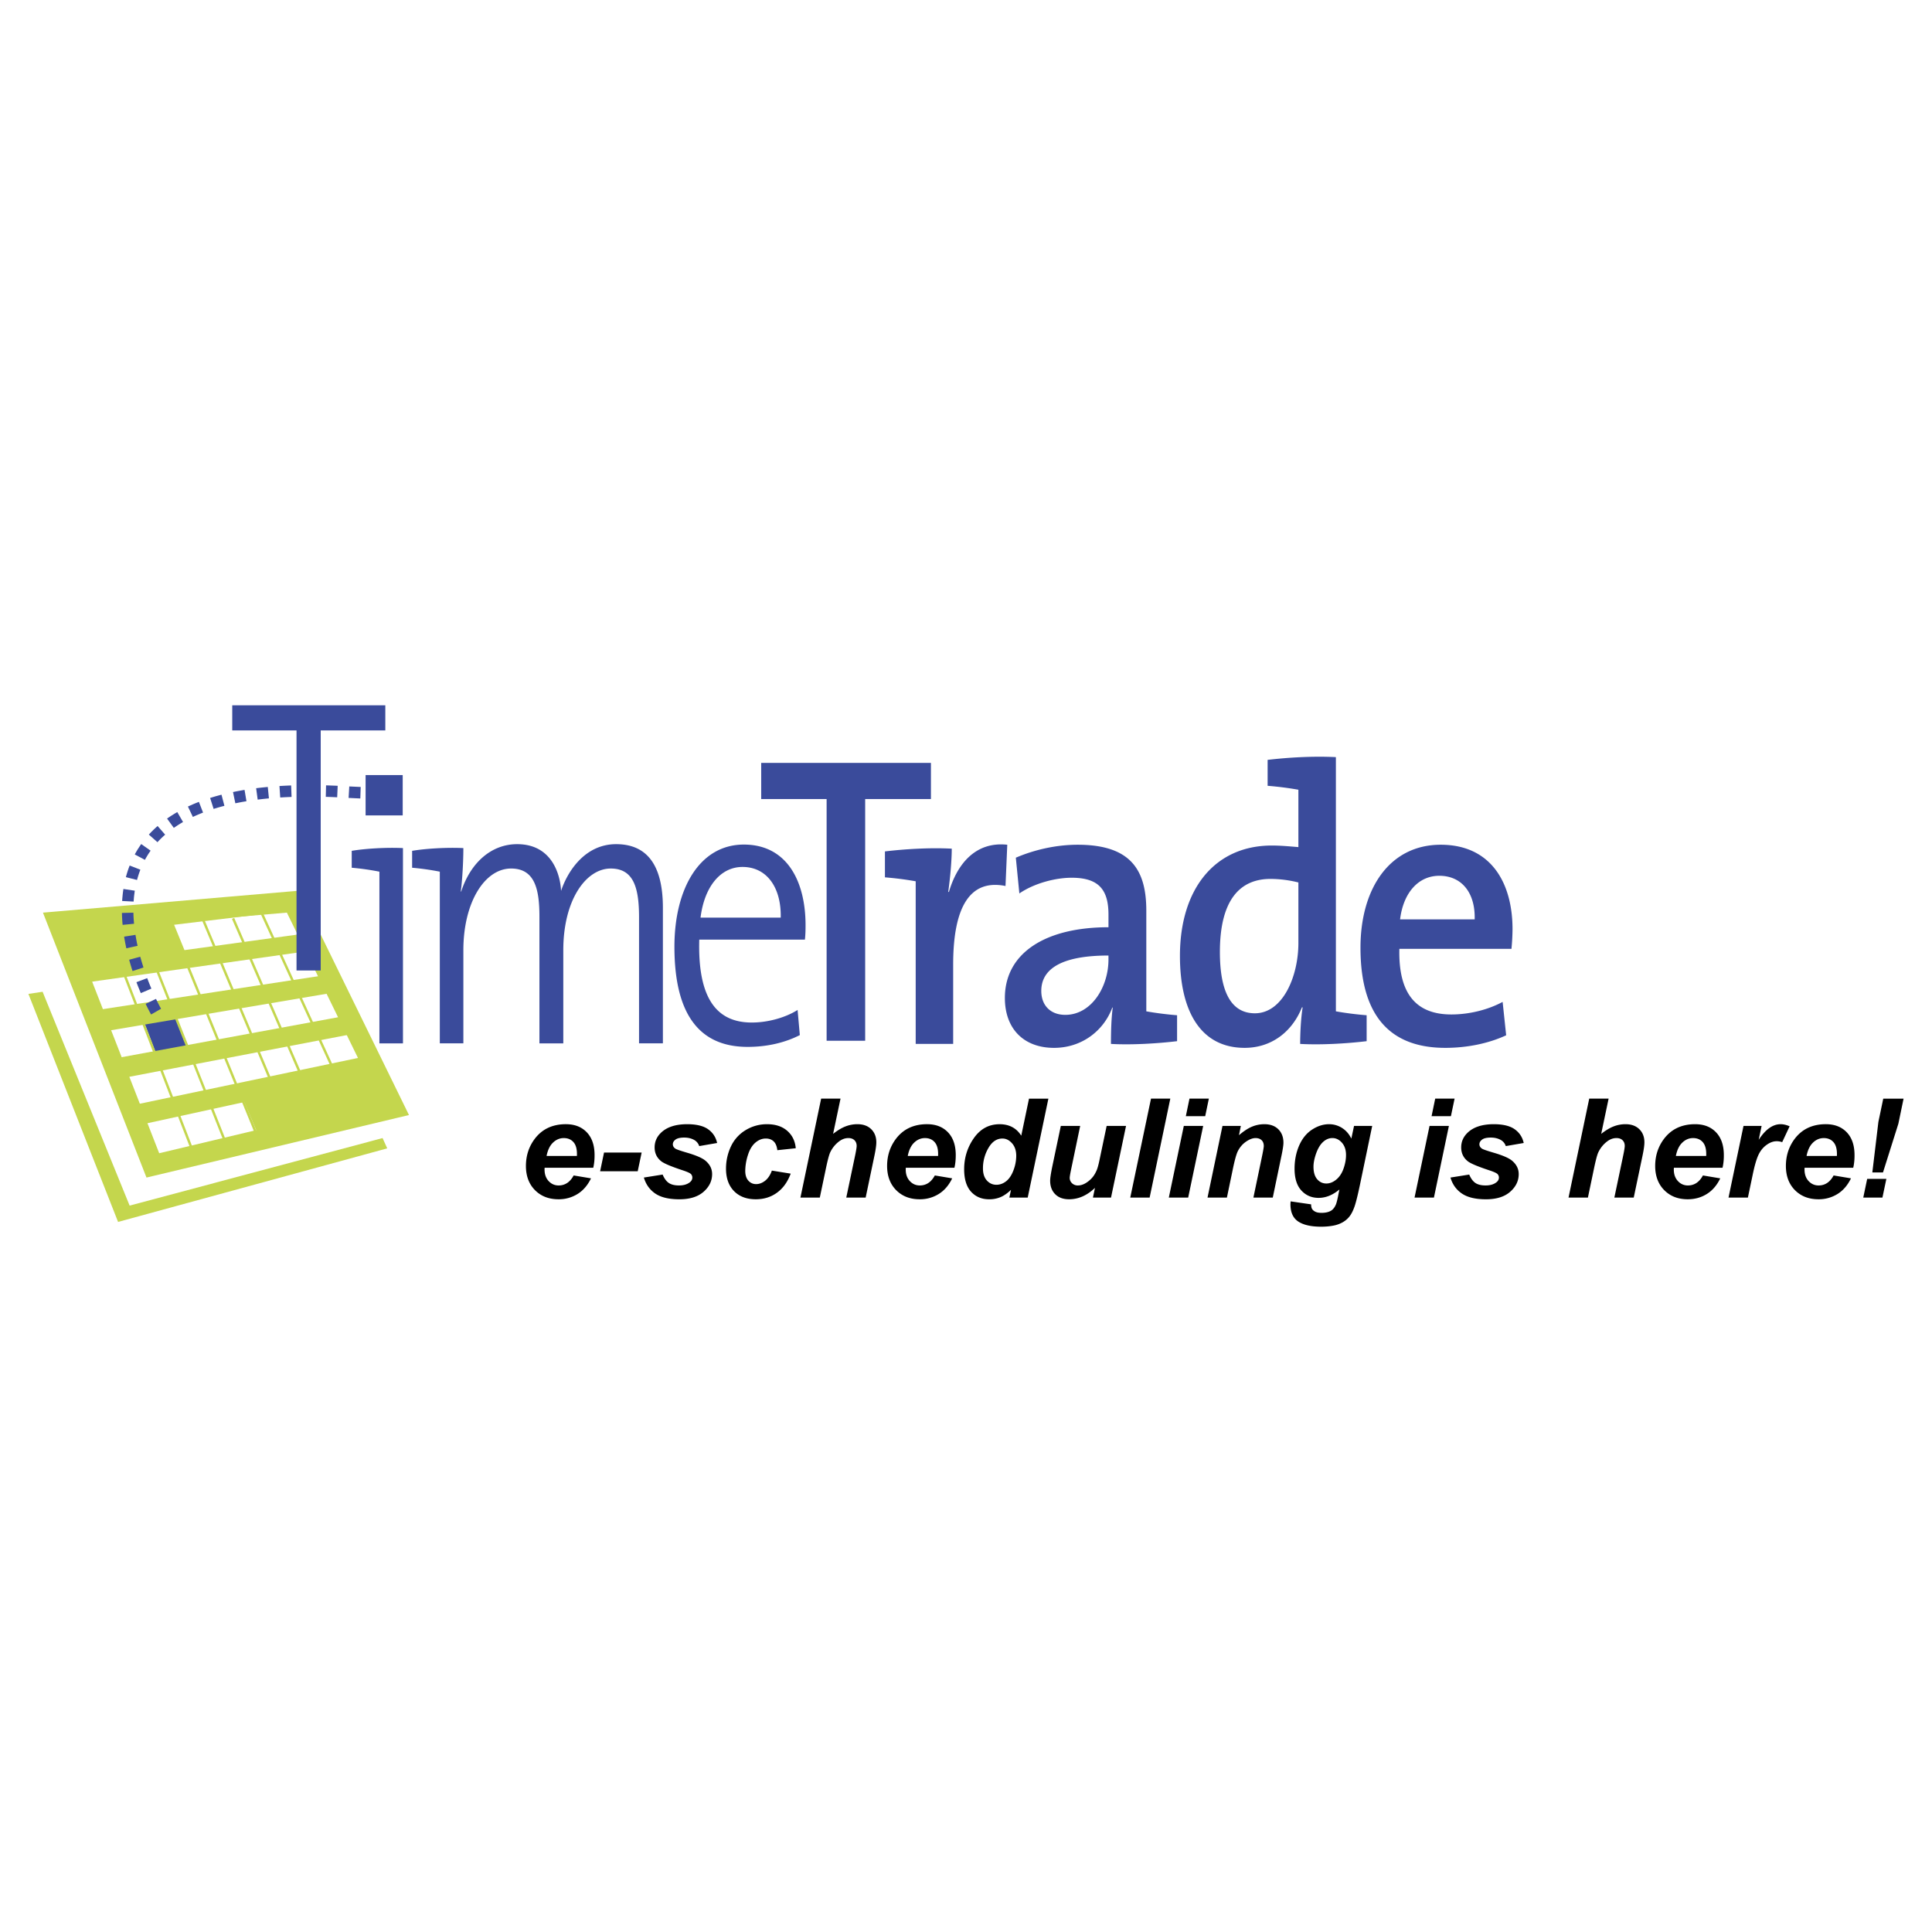
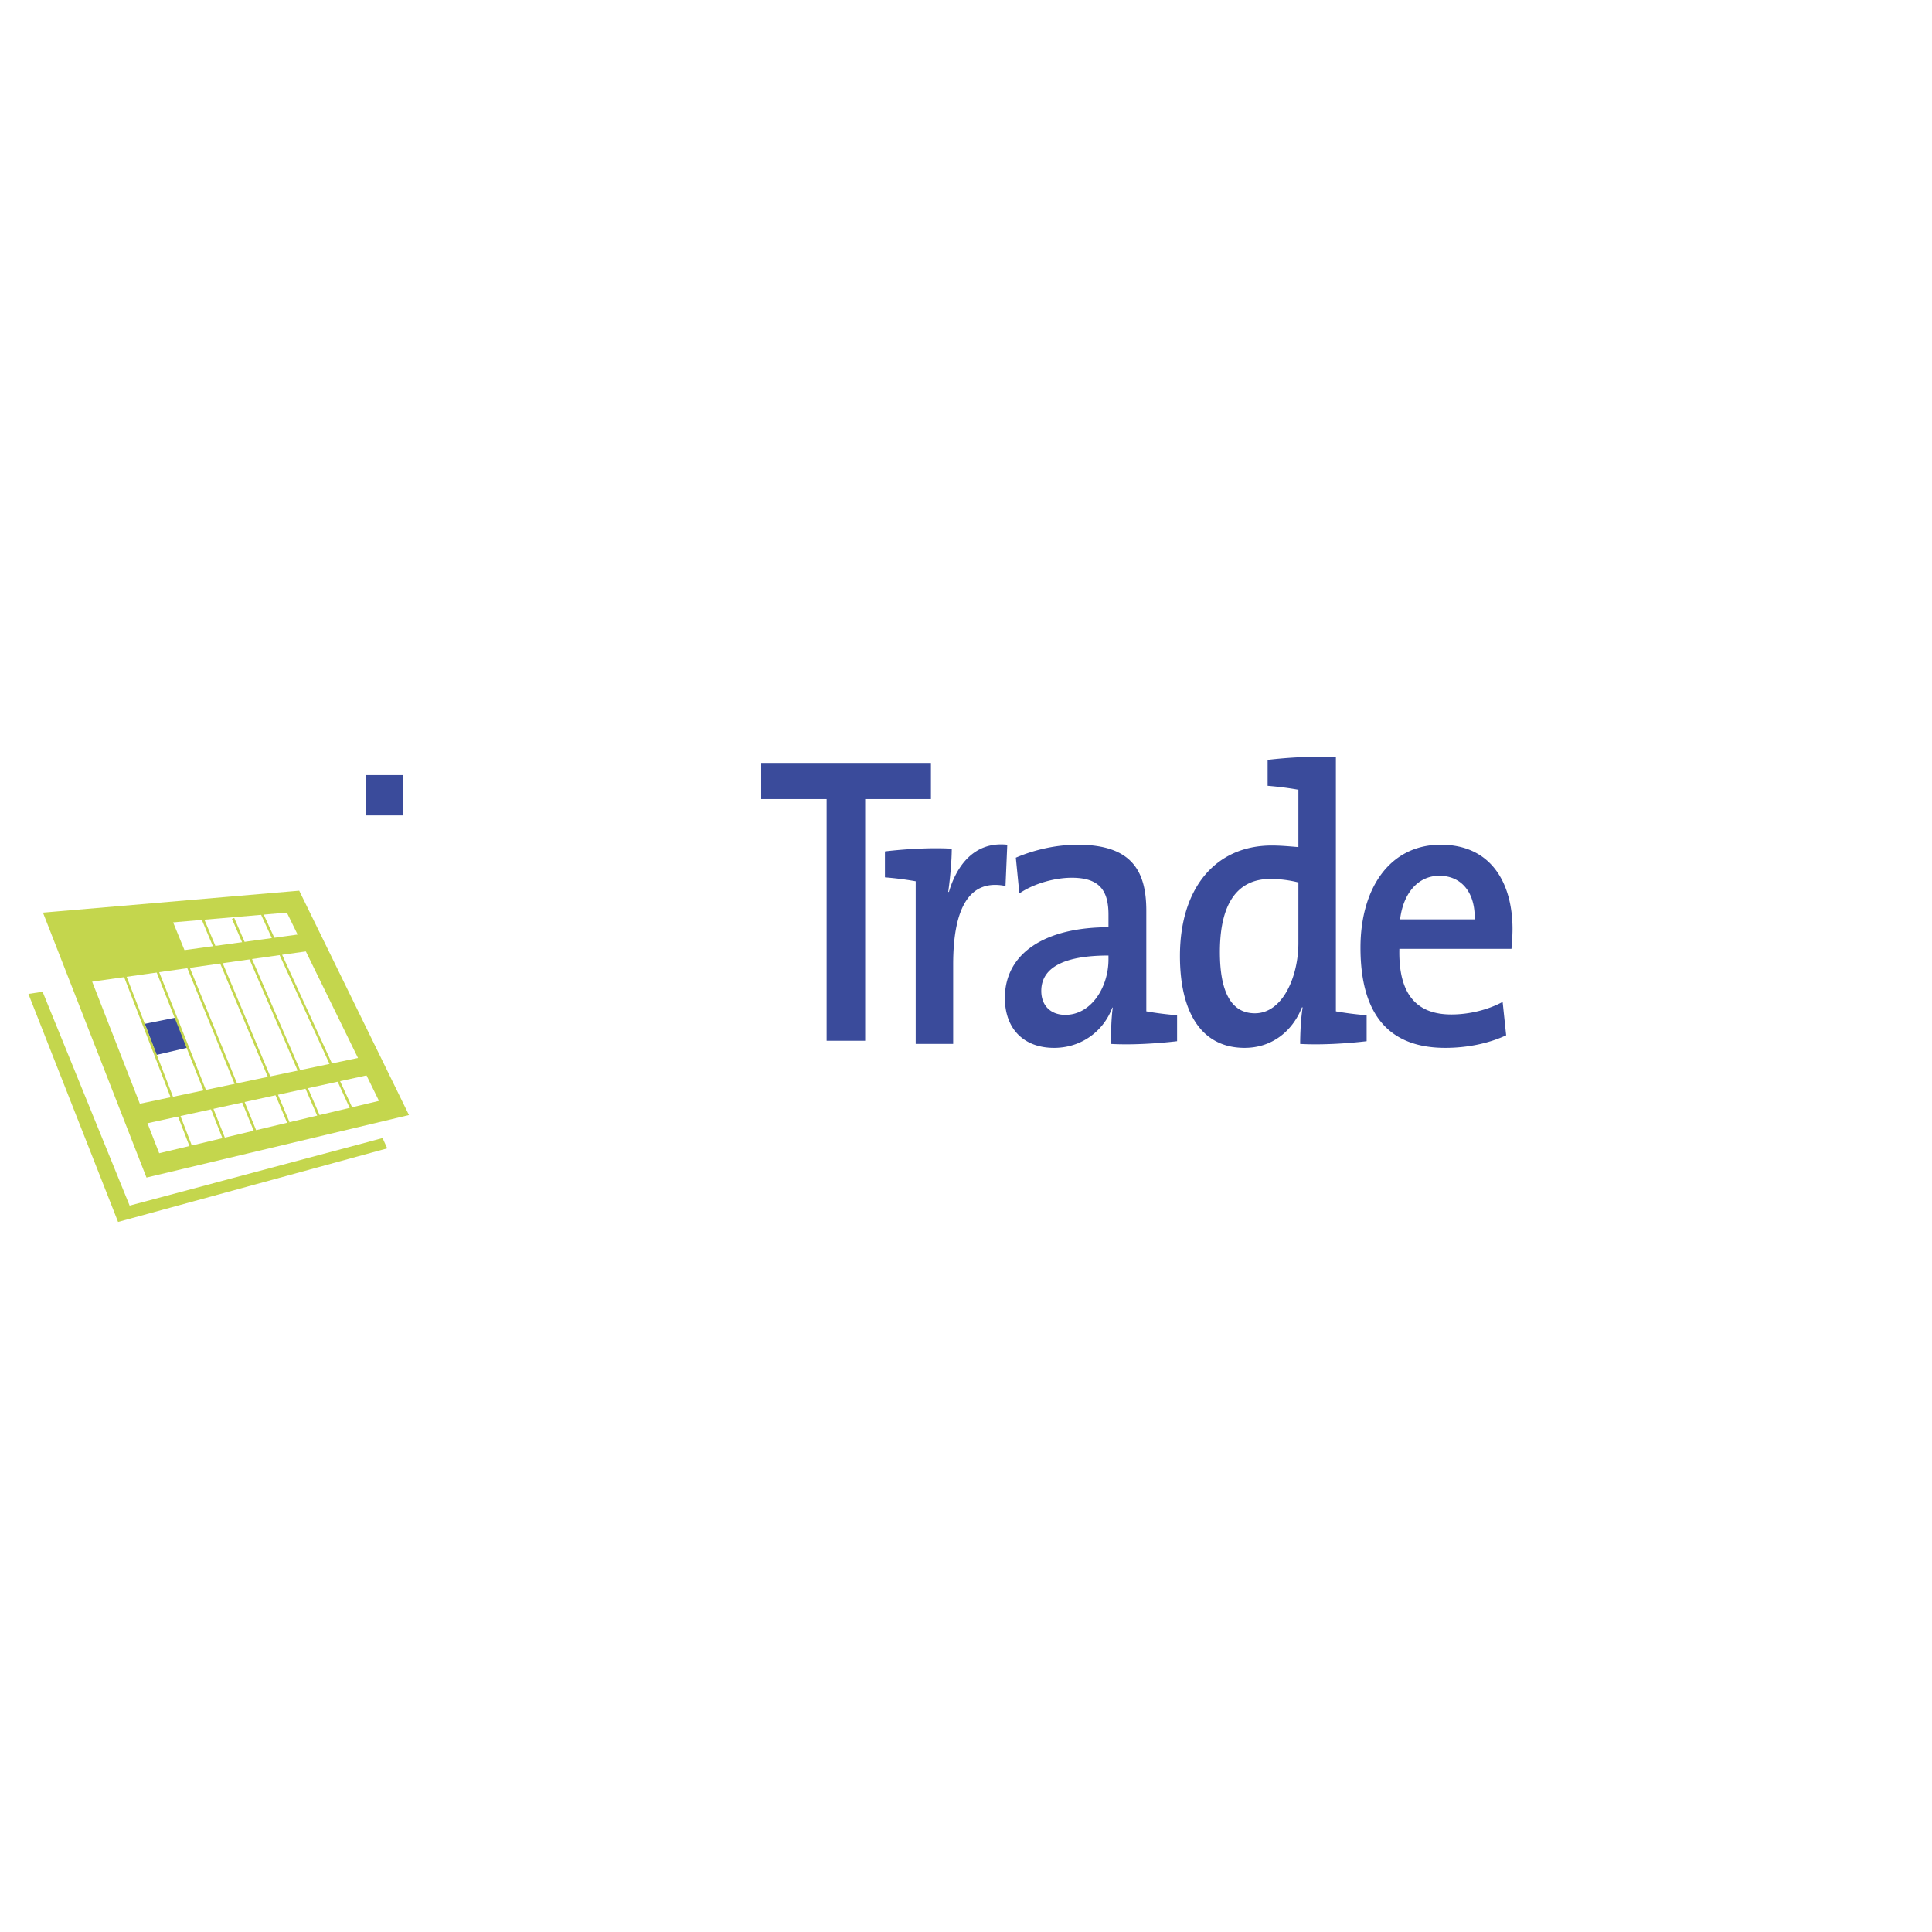
<svg xmlns="http://www.w3.org/2000/svg" width="2500" height="2500" viewBox="0 0 192.756 192.756">
  <path fill-rule="evenodd" clip-rule="evenodd" fill="#fff" d="M0 0h192.756v192.756H0V0z" />
  <path fill-rule="evenodd" clip-rule="evenodd" fill="#3a4b9b" d="M14.443 102.146l1.178 3.1 3.032-.709-1.164-3.004-3.046.613z" />
  <path d="M37.81 109.834l-9.188-18.781L7.22 92.886l8.663 22.172 21.927-5.224zm-7.643-20.328l10.07 20.582.567 1.16-1.258.299-24.058 5.73-.873.209-.328-.838-9.495-24.302-.505-1.292 1.382-.119 23.483-2.012.701-.06.314.643z" fill="#c4d64d" />
  <path d="M25.504 112.959l-8.537-20.906m11.812 19.968l-8.544-20.325m11.574 19.681l-8.553-19.746m11.903 19.203l-9.062-19.759m-7.001 23.437l-8.521-22.046m11.799 21.214l-8.529-21.485" fill="none" stroke="#c4d64d" stroke-width=".244" stroke-miterlimit="2.613" />
  <path fill-rule="evenodd" clip-rule="evenodd" fill="#c4d64d" d="M12.933 120.283L4.25 98.949l-1.416.213 8.946 22.75 26.855-7.34-.466-1.027-25.236 6.738zM8.345 98.059l22.878-3.237-.189-1.766-23.022 3.167.333 1.836z" />
  <path fill-rule="evenodd" clip-rule="evenodd" fill="#c4d64d" d="M13.67 112.291l24.278-5.301-1.152-1.664-23.558 4.942.432 2.023zM18.693 95.501l-1.819-4.454-10.115 1.441.775 4.215 11.159-1.202z" />
-   <path fill-rule="evenodd" clip-rule="evenodd" fill="#c4d64d" d="M39.04 110.518l-1.826-3.956-13.098 2.754 1.82 4.329 13.104-3.127zM10.117 102.951l23.392-3.959-.248-1.828-23.536 3.6.392 2.187zM11.888 107.627l23.47-4.502-.234-1.893-23.614 4.36.378 2.035zM6.404 93.591l23.393-2.83-.248-1.408-23.393 2.399.248 1.839z" />
  <path fill-rule="evenodd" clip-rule="evenodd" fill="#3a4b9b" d="M86.318 79.721v24.115h-3.846V79.721h-6.527v-3.606h16.934v3.606h-6.561z" />
  <path d="M94.605 88.984h.07c.776-2.626 2.54-5.056 5.821-4.704l-.176 4.116c-3.493-.706-5.222 1.999-5.222 7.838v7.918h-3.739V87.925a32.302 32.302 0 0 0-3.069-.392v-2.587c1.975-.235 4.516-.392 6.667-.274.001 1.098-.141 2.822-.352 4.312zM110.84 104.152c0-1.254.035-2.547.176-3.605l-.035-.039c-.846 2.312-3.033 4.037-5.82 4.037-3 0-4.904-1.881-4.904-4.979 0-4.468 4.021-7.055 10.336-7.055v-1.254c0-2.43-.916-3.685-3.668-3.685-1.623 0-3.74.549-5.223 1.568l-.352-3.567c1.729-.745 3.916-1.293 6.174-1.293 5.361 0 6.844 2.587 6.844 6.585V100.9c.846.156 2.047.312 3.07.391v2.588c-1.977.234-4.553.391-6.598.273zm-.248-8.819c-5.504 0-6.703 1.842-6.703 3.528 0 1.451.918 2.391 2.398 2.391 2.576 0 4.305-2.744 4.305-5.526v-.393zM129.717 104.152c0-1.02.07-2.547.248-3.645h-.072c-.951 2.391-2.998 4.037-5.715 4.037-4.303 0-6.455-3.527-6.455-9.172 0-6.703 3.492-11.014 9.172-11.014.848 0 1.693.078 2.646.157v-5.723a32.045 32.045 0 0 0-3.07-.392v-2.587c1.977-.235 4.516-.392 6.811-.274V100.9c.846.156 2.045.312 3.068.391v2.588c-1.977.234-4.516.391-6.633.273zm-.176-16.109a11.553 11.553 0 0 0-2.787-.353c-3 0-5.045 2.038-5.045 7.291 0 3.919 1.094 6.115 3.492 6.115 2.787 0 4.34-3.684 4.34-7.016v-6.037z" fill-rule="evenodd" clip-rule="evenodd" fill="#3a4b9b" />
  <path d="M150.799 94.667h-11.184c-.105 4.509 1.693 6.546 5.188 6.546 1.799 0 3.668-.471 5.115-1.254l.352 3.332c-1.764.822-3.916 1.254-6.068 1.254-5.467 0-8.467-3.137-8.467-9.996 0-5.879 2.893-10.269 8.01-10.269 5.01 0 7.16 3.802 7.16 8.427a21.906 21.906 0 0 1-.106 1.96zm-7.197-7.29c-2.115 0-3.598 1.725-3.916 4.351h7.443c.072-2.666-1.305-4.351-3.527-4.351zM40.178 81.354V77.33h-3.702v4.024h3.702z" fill-rule="evenodd" clip-rule="evenodd" fill="#3a4b9b" />
-   <path fill-rule="evenodd" clip-rule="evenodd" fill="#3a4b9b" d="M31.998 72.875v23.949h-2.414V72.875h-6.413v-2.507h15.272v2.507h-6.445z" />
-   <path d="M40.204 104.096h-2.35v-17.13a26.032 26.032 0 0 0-2.762-.392v-1.686c1.397-.235 3.493-.353 5.112-.274v19.482zM63.757 104.096V91.513c0-2.939-.54-4.86-2.826-4.86-2.445 0-4.731 3.097-4.731 8.153v9.29h-2.381V91.474c0-2.666-.413-4.821-2.826-4.821-2.636 0-4.763 3.371-4.763 8.153v9.29h-2.35v-17.13a26.032 26.032 0 0 0-2.762-.392v-1.686c1.397-.235 3.493-.353 5.112-.274 0 1.254-.095 3.097-.254 4.312l.032.039c.921-2.861 2.984-4.742 5.588-4.742 3.556 0 4.318 3.175 4.381 4.664.604-1.842 2.318-4.664 5.493-4.664 2.984 0 4.667 1.959 4.667 6.35v13.523h-2.38zM80.306 93.748H69.765c-.159 5.84 1.714 8.27 5.239 8.27 1.651 0 3.397-.51 4.572-1.254l.223 2.508c-1.461.746-3.239 1.176-5.208 1.176-4.763 0-7.303-3.174-7.303-9.994 0-5.84 2.54-10.191 6.922-10.191 4.35 0 6.16 3.724 6.16 8.035 0 .352 0 .862-.064 1.45zm-6.223-7.252c-2.223 0-3.81 1.999-4.191 5.056h8.001c.064-3.018-1.397-5.056-3.81-5.056z" fill-rule="evenodd" clip-rule="evenodd" fill="#3a4b9b" />
-   <path fill="#3a4b9b" d="M13.614 97.994l.034.092.037.098.039.097.037.098.036.094.039.093.037.09.038.092.036.09.035.09.039.086.028.07 1.055-.449-.028-.065-.034-.084-.036-.084-.036-.086-.033-.086-.037-.089-.034-.09-.037-.09-.037-.092-.034-.094-.037-.093-.034-.092-1.073.404zM12.887 95.755l.003.007.032.12.033.122.036.117.033.117.035.117.036.118.035.115.035.113.038.113.022.069 1.09-.354-.022-.066-.032-.108-.035-.109-.035-.109-.032-.11-.034-.112-.034-.113-.031-.113-.034-.112-.032-.116-.002-.006-1.105.3zM12.384 93.449l.003.018.021.134.022.133.025.13.024.133.024.131.028.128.025.131.027.128.02.097 1.123-.247-.02-.088-.027-.124-.026-.121-.023-.124-.024-.123-.023-.123-.021-.125-.022-.125-.021-.124-.003-.019-1.132.18zM12.165 91.084l.001.054.003.139.005.14.007.14.007.139.009.138.01.138.011.138.014.138.002.027 1.141-.112-.003-.019-.009-.128-.011-.129-.01-.129-.009-.13-.007-.129-.006-.128-.005-.129-.004-.131-.001-.053-1.145.026zM12.313 88.694l-.007.045-.02.142-.02.142-.016.142-.016.142-.013.14-.014.142-.011.142-.009.143-.001.019 1.145.058.001-.01.009-.129.011-.129.009-.128.014-.131.015-.129.017-.128.015-.128.02-.129.007-.046-1.136-.17zM12.937 86.354l-.003.007-.052.137-.052.137-.048.14-.046.138-.044.138-.043.141-.04.139-.039.139-.011.042 1.113.283.007-.028.034-.126.037-.126.038-.123.039-.124.042-.125.043-.122.044-.124.046-.123.003-.006-1.068-.414zM14.089 84.211l-.015.021-.088.127-.086.131-.083.128-.084.13-.079.132-.077.131-.075.133-.055.105 1.011.538.05-.091.066-.115.068-.118.07-.114.07-.116.074-.115.077-.112.079-.114.015-.02-.938-.661zM15.724 82.412l-.015.012-.126.114-.125.113-.123.116-.119.117-.117.117-.114.12-.11.12-.025.026.858.759.011-.013.101-.106.101-.106.103-.104.106-.104.109-.103.111-.103.114-.101.014-.012-.754-.862zM17.688 81.021l-.073.042-.163.097-.16.098-.16.1-.155.1-.152.103-.149.103-.008.005.674.929-.006.004.136-.094.138-.093.141-.092.142-.09.147-.09.15-.088.073-.041-.575-.993zM19.846 80.003l-.036.014-.2.078-.196.08-.194.081-.19.086-.188.084-.093.043.494 1.037.079-.038.175-.08.176-.076.181-.077.183-.075.187-.075.035-.013-.413-1.069zM22.098 79.288l-.116.029-.231.063-.229.063-.226.066-.22.068-.113.036.35 1.091.1-.032.211-.063.212-.062.216-.062.222-.058.115-.03-.291-1.109zM24.399 78.808l-.174.029-.265.047-.257.047-.258.049-.198.042.233 1.122.189-.037.245-.049.249-.047.251-.043.174-.029-.189-1.131zM26.718 78.514l-.262.025-.291.03-.289.032-.283.034-.038.006.153 1.136.024-.002.275-.034.279-.032.282-.03.263-.025-.113-1.14zM29.046 78.365l-.121.004-.321.014-.318.015-.315.019-.089.005.076 1.145.081-.006.305-.018.31-.015.316-.014.121-.005-.045-1.144zM31.37 78.332l-.082-.001-.349-.001h-.344l-.343.003-.043.003.018 1.145.039.001.334-.003h.339l.344.001.082.001.005-1.149zM33.69 78.4l-.216-.011-.375-.014-.37-.014-.199-.005-.027 1.145.191.005.364.013.367.016.216.009.049-1.144zM35.987 78.516l-1.14-.053-.067 1.146 1.168.055.039-1.148zM14.532 100.154l.022.047.029.063.028.056.029.059.027.057.026.052.025.053.027.051.024.047.023.049.024.042.022.043.021.041.019.04.021.039.018.035.017.033.019.031.015.028.014.029.014.025.011.024.014.021.01.022.019.029.012.025.01.012.003.01.996-.571h-.002l-.006-.013-.012-.02-.014-.029-.01-.016-.009-.019-.013-.022-.012-.021-.014-.026-.016-.027-.013-.031-.018-.029-.017-.036-.018-.033-.019-.035-.021-.041-.021-.039-.02-.043-.024-.043-.023-.047-.022-.047-.026-.049-.026-.052-.027-.053-.024-.053-.028-.058-.029-.057-.022-.047-1.033.494z" />
-   <path d="M59.188 116.508h-4.851a2.808 2.808 0 0 0-.007.174c0 .477.136.861.407 1.152.273.293.604.439.996.439.641 0 1.143-.334 1.501-.998l1.731.289c-.338.697-.786 1.219-1.352 1.566a3.514 3.514 0 0 1-1.895.521c-.961 0-1.742-.303-2.345-.912-.6-.607-.901-1.412-.901-2.414 0-.979.271-1.852.814-2.613.74-1.033 1.798-1.551 3.172-1.551.876 0 1.573.271 2.088.812.517.543.774 1.299.774 2.273.002.469-.042.889-.132 1.262zm-1.629-1.18c.004-.084.004-.148.004-.195 0-.529-.117-.926-.356-1.191-.237-.264-.557-.396-.957-.396s-.756.148-1.074.449c-.317.303-.531.748-.644 1.334h3.027v-.001zM60.264 114.992h3.753l-.392 1.865h-3.751l.39-1.865zM64.239 117.484l1.872-.297c.168.396.372.674.621.84.246.164.584.246 1.009.246.441 0 .793-.1 1.058-.297.184-.135.276-.299.276-.492a.501.501 0 0 0-.14-.35c-.099-.098-.366-.221-.803-.365-1.167-.387-1.89-.689-2.168-.914-.437-.35-.652-.811-.652-1.375 0-.566.209-1.053.632-1.463.589-.57 1.462-.855 2.621-.855.919 0 1.616.17 2.087.506.471.338.77.793.896 1.369l-1.786.309a1.086 1.086 0 0 0-.458-.586c-.288-.174-.632-.264-1.037-.264-.404 0-.694.068-.874.203-.177.135-.264.289-.264.467s.089.326.269.443c.113.07.474.197 1.085.377.943.273 1.572.543 1.892.809.448.373.673.82.673 1.346 0 .678-.285 1.266-.855 1.766-.57.498-1.375.746-2.412.746-1.032 0-1.833-.188-2.396-.568-.562-.38-.943-.913-1.146-1.601zM77.01 116.791l1.878.303c-.311.834-.768 1.471-1.375 1.906-.604.438-1.308.652-2.108.652-.911 0-1.635-.271-2.168-.812-.534-.545-.803-1.293-.803-2.244 0-.777.164-1.512.485-2.203a3.741 3.741 0 0 1 1.462-1.633 4.05 4.05 0 0 1 2.143-.598c.844 0 1.518.221 2.021.662.501.439.784 1.02.848 1.736l-1.839.195c-.046-.398-.168-.691-.368-.881-.2-.188-.459-.283-.784-.283-.373 0-.722.139-1.043.416-.324.279-.573.695-.745 1.252a5.263 5.263 0 0 0-.26 1.559c0 .42.104.746.311.977.207.229.464.344.774.344s.609-.113.896-.336c.289-.227.512-.565.675-1.012zM81.792 119.484h-1.933l2.066-9.873h1.934l-.74 3.514c.435-.34.841-.586 1.218-.734a3.218 3.218 0 0 1 1.214-.229c.577 0 1.037.168 1.373.5.338.332.506.768.506 1.307 0 .289-.062.732-.188 1.334l-.876 4.182h-1.934l.896-4.264c.095-.463.141-.76.141-.889 0-.238-.074-.43-.221-.572-.149-.145-.352-.215-.607-.215-.324 0-.632.111-.929.336-.386.295-.68.662-.883 1.092-.112.238-.26.797-.443 1.678l-.594 2.833zM95.223 116.508h-4.851a3.926 3.926 0 0 0-.007.174c0 .477.136.861.407 1.152.273.293.604.439.995.439.642 0 1.143-.334 1.501-.998l1.732.289c-.338.697-.786 1.219-1.352 1.566a3.514 3.514 0 0 1-1.895.521c-.961 0-1.743-.303-2.345-.912-.6-.607-.901-1.412-.901-2.414 0-.979.271-1.852.814-2.613.74-1.033 1.798-1.551 3.172-1.551.876 0 1.573.271 2.088.812.517.543.774 1.299.774 2.273.001.469-.043.889-.132 1.262zm-1.63-1.18c.004-.084.004-.148.004-.195 0-.529-.117-.926-.356-1.191-.236-.264-.556-.396-.956-.396-.4 0-.756.148-1.074.449-.317.303-.531.748-.644 1.334h3.026v-.001zM102.535 119.484h-1.832l.164-.773c-.352.338-.697.578-1.035.723a2.877 2.877 0 0 1-1.148.219c-.74 0-1.342-.252-1.801-.756-.459-.506-.689-1.254-.689-2.24 0-1.146.322-2.182.967-3.105.648-.924 1.504-1.389 2.568-1.389.961 0 1.682.383 2.162 1.145l.773-3.695h1.934l-2.063 9.871zm-4.465-2.91c0 .514.129.912.387 1.201.26.287.578.43.955.43.35 0 .676-.121.979-.359.303-.242.545-.609.729-1.102a4.1 4.1 0 0 0 .271-1.422c0-.516-.137-.934-.416-1.252-.281-.318-.6-.479-.963-.479-.566 0-1.033.314-1.396.943a4.004 4.004 0 0 0-.546 2.04zM105.838 112.332h1.932l-.883 4.236c-.107.508-.162.824-.162.951 0 .205.078.383.23.531a.812.812 0 0 0 .586.223c.17 0 .338-.035.506-.1.164-.064.336-.162.51-.295.178-.133.334-.283.471-.453.141-.174.271-.396.391-.674.086-.207.18-.545.277-1.012l.715-3.408h1.934l-1.498 7.152h-1.805l.203-.969c-.791.758-1.65 1.137-2.58 1.137-.588 0-1.051-.168-1.385-.504-.338-.338-.506-.787-.506-1.354 0-.248.074-.74.227-1.477l.837-3.984zM112.766 119.484l2.07-9.873h1.926l-2.063 9.873h-1.933zM118.674 109.611h1.934l-.365 1.752h-1.932l.363-1.752zm-.565 2.721h1.932l-1.496 7.152h-1.932l1.496-7.152zM121.967 112.332h1.832l-.188.93c.457-.396.885-.676 1.281-.846a3.199 3.199 0 0 1 1.258-.254c.59 0 1.051.17 1.391.506.338.338.508.785.508 1.34 0 .254-.072.73-.223 1.428l-.842 4.049h-1.932l.848-4.062c.127-.604.188-.967.188-1.082 0-.248-.07-.441-.217-.584-.146-.141-.35-.211-.609-.211-.283 0-.598.119-.943.355-.348.24-.619.555-.816.943-.143.279-.303.848-.484 1.705l-.611 2.936h-1.934l1.493-7.153zM128.77 119.861l2.041.297c0 .207.035.363.102.469a.81.81 0 0 0 .326.27c.15.074.357.109.617.109.408 0 .734-.08.982-.24.184-.127.334-.328.451-.607.07-.174.164-.557.275-1.145l.07-.338c-.67.559-1.361.836-2.076.836-.699 0-1.273-.248-1.725-.742-.449-.492-.674-1.215-.674-2.168 0-.838.154-1.609.457-2.311.307-.699.736-1.229 1.287-1.588.553-.359 1.115-.541 1.691-.541a2.4 2.4 0 0 1 1.307.377c.396.254.701.605.922 1.059l.27-1.266h1.812l-1.24 5.959c-.203.957-.373 1.641-.51 2.049-.141.41-.299.734-.479.977s-.406.447-.68.609a2.985 2.985 0 0 1-.971.355c-.373.07-.777.107-1.211.107-1.012 0-1.775-.176-2.293-.52-.516-.346-.773-.92-.773-1.725.002-.082.008-.178.022-.282zm2.277-3.455c0 .543.123.959.367 1.244s.551.428.918.428c.338 0 .666-.129.98-.385.316-.258.561-.619.729-1.092.168-.471.252-.926.252-1.367 0-.506-.137-.916-.41-1.227-.273-.309-.592-.463-.949-.463-.348 0-.666.137-.955.41s-.529.695-.717 1.266c-.143.442-.215.837-.215 1.186zM143.191 109.611h1.934l-.367 1.752h-1.93l.363-1.752zm-.566 2.721h1.932l-1.494 7.152h-1.934l1.496-7.152zM144.713 117.484l1.871-.297c.168.396.373.674.621.84.246.164.584.246 1.01.246.441 0 .793-.1 1.057-.297.184-.135.275-.299.275-.492a.494.494 0 0 0-.141-.35c-.098-.098-.365-.221-.801-.365-1.168-.387-1.891-.689-2.168-.914-.438-.35-.654-.811-.654-1.375 0-.566.209-1.053.633-1.463.588-.57 1.463-.855 2.621-.855.92 0 1.615.17 2.088.506.471.338.77.793.896 1.369l-1.787.309a1.09 1.09 0 0 0-.457-.586c-.287-.174-.633-.264-1.037-.264s-.693.068-.873.203c-.178.135-.266.289-.266.467s.09.326.27.443c.113.07.475.197 1.086.377.941.273 1.572.543 1.891.809.449.373.674.82.674 1.346 0 .678-.285 1.266-.855 1.766-.568.498-1.373.746-2.41.746-1.033 0-1.832-.188-2.396-.568-.564-.38-.947-.913-1.148-1.601zM158.426 119.484h-1.934l2.066-9.873h1.934l-.74 3.514c.436-.34.842-.586 1.219-.734a3.215 3.215 0 0 1 1.215-.229c.576 0 1.035.168 1.371.5.338.332.506.768.506 1.307 0 .289-.061.732-.188 1.334l-.877 4.182h-1.934l.896-4.264c.096-.463.141-.76.141-.889 0-.238-.072-.43-.221-.572-.148-.145-.352-.215-.607-.215-.322 0-.631.111-.928.336-.387.295-.68.662-.883 1.092-.113.238-.26.797-.443 1.678l-.593 2.833zM171.857 116.508h-4.852c-.004.076-.008.135-.008.174 0 .477.137.861.408 1.152.273.293.604.439.994.439.643 0 1.143-.334 1.502-.998l1.73.289c-.338.697-.785 1.219-1.352 1.566-.562.35-1.195.521-1.895.521-.961 0-1.742-.303-2.344-.912-.6-.607-.902-1.412-.902-2.414 0-.979.271-1.852.814-2.613.74-1.033 1.797-1.551 3.172-1.551.877 0 1.574.271 2.088.812.518.543.775 1.299.775 2.273.003.469-.042.889-.13 1.262zm-1.63-1.18c.004-.084.004-.148.004-.195 0-.529-.117-.926-.355-1.191-.236-.264-.557-.396-.957-.396s-.756.148-1.072.449c-.318.303-.531.748-.645 1.334h3.025v-.001zM173.951 112.332h1.805l-.289 1.387c.672-1.037 1.402-1.557 2.188-1.557.279 0 .578.072.896.209l-.742 1.584a1.608 1.608 0 0 0-.559-.094c-.332 0-.67.125-1.014.377-.344.25-.611.586-.805 1.008-.193.418-.385 1.084-.572 1.994l-.471 2.244h-1.934l1.497-7.152zM184.896 116.508h-4.852a3.617 3.617 0 0 0-.006.174c0 .477.135.861.406 1.152.273.293.605.439.996.439.641 0 1.143-.334 1.5-.998l1.732.289c-.338.697-.787 1.219-1.352 1.566a3.516 3.516 0 0 1-1.895.521c-.961 0-1.742-.303-2.346-.912-.6-.607-.9-1.412-.9-2.414 0-.979.271-1.852.812-2.613.74-1.033 1.799-1.551 3.174-1.551.875 0 1.572.271 2.088.812.516.543.773 1.299.773 2.273.003.469-.04.889-.13 1.262zm-1.63-1.18c.006-.084.006-.148.006-.195 0-.529-.117-.926-.357-1.191-.236-.264-.557-.396-.955-.396-.4 0-.758.148-1.074.449-.318.303-.531.748-.645 1.334h3.025v-.001zM187.867 116.973h-1.064l.604-5.037.486-2.324h2.027l-.518 2.498-1.535 4.863zm-1.578.644h1.914l-.393 1.867h-1.912l.391-1.867z" fill-rule="evenodd" clip-rule="evenodd" />
</svg>